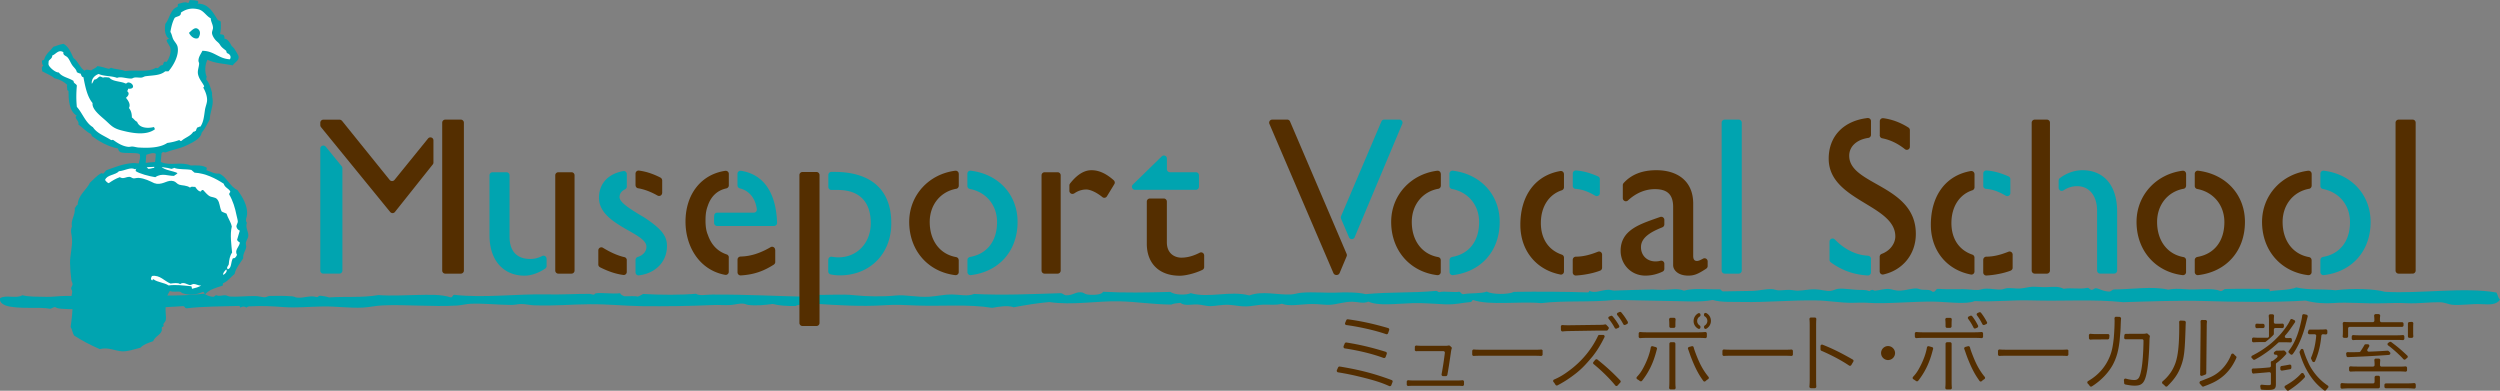
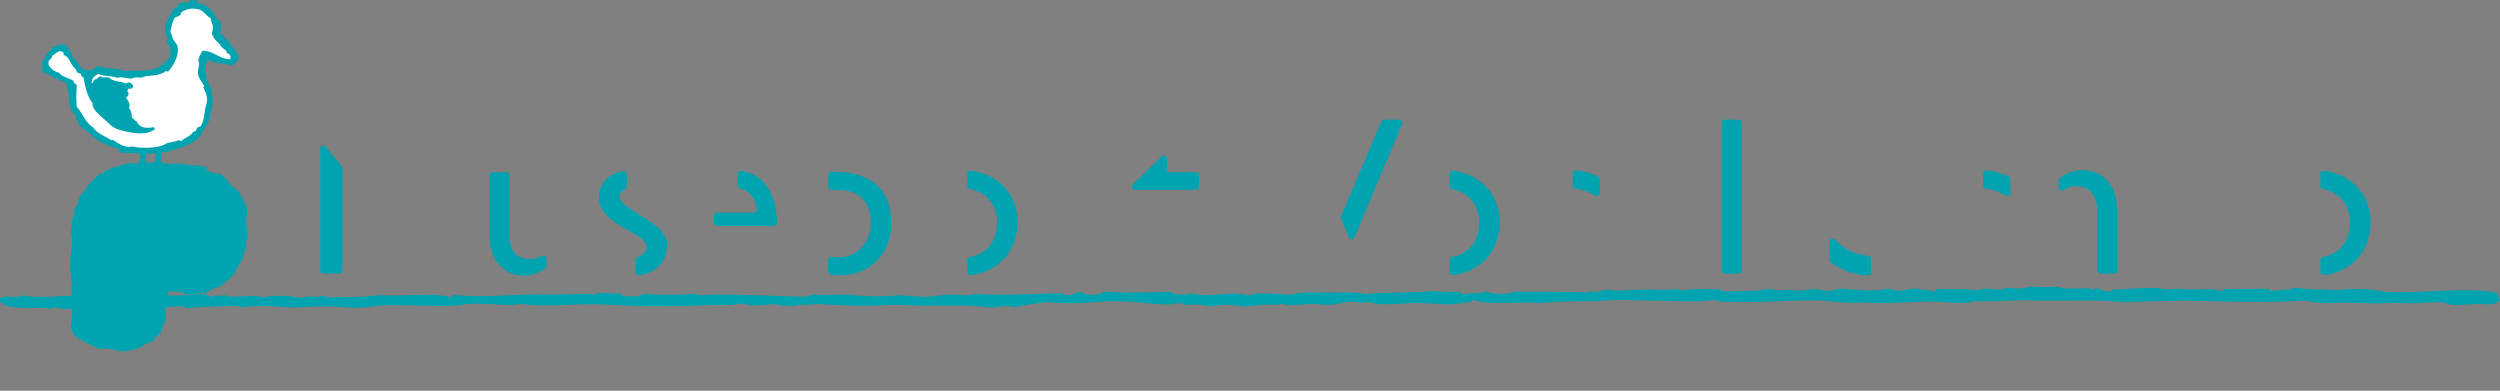
<svg xmlns="http://www.w3.org/2000/svg" viewBox="0 0 491.17 76.77">
  <rect x="0" y="0" width="491.17" height="76.77" fill="#808080" stroke="none" />
  <style>.st0{fill:#00a4b0}.st1{fill:#fff}.st2{fill:#542e00}</style>
  <g id="レイヤー_1">
    <path class="st0" d="M40.6 32.93c.08.25-.06.31-.04.51.76.23 1.65.8 2.49.65 1.55.69 2.08 2.56 3.62 3.26.92 1.26 1.98 2.98 1.88 4.74-.04.64-.45 1.15-.04 1.69-.35.93.3 1.69.28 2.51-.01.47-.38.87-.48 1.38-.06.27.09.56.06.84-.09.79-.67 1.24-.59 2.24-.6.97-1.45 1.93-1.7 3.08-.74.56-1.22 1.36-2.14 1.77-.25.02-.08.4-.21.52-1.45.47-2.59.75-3.41 1.69-.24-.06-.16-.49-.46-.47-1.57.68-2.73.71-4.11.23-.09-.04-.16-.21-.27-.23-.69-.15-1.45.1-2.12-.17-.46.62-.65 1.48-1.01 2.18.1.17.17.41.3.57-.34 1.02.11 2.14-.1 3.04-.06.24-.32.43-.45.71-.05.11.08.3.03.42-.05.11-.3.12-.32.19-.07.2.02.5-.03.68-.28.89-1.31 1.1-1.69 2.07-.95.33-1.92.65-2.51 1.29-1.34.33-2.49.77-3.65.7-1.36-.09-2.68-.87-4.33-.43-1.77-.77-3.45-1.64-5.01-2.65-.4-.57-.35-1.13-.72-1.71.15-1.11.46-3.15.34-4.41-.03-.33-.22-.61-.24-.91-.04-.62.24-1.21.21-1.7-.02-.21-.23-.38-.21-.57.03-.28.28-.53.28-.78.01-.29-.19-.55-.23-.82-.15-1.05-.24-2.34-.26-3.35-.02-1.56.47-3.16.39-4.75-.04-.83-.4-1.6-.02-2.44-.26-1.33.7-2.2.56-3.67.29-.09.18-.53.55-.55.14-2.05 1.7-2.88 2.44-4.4.74-.63 1.3-1.39 2.22-1.85.2-.05.19.13.43.05.17-.22.35-.43.54-.63 1.67-.59 3.22-1.27 5.28-1.42.4-.03.79.09 1.19.08 1.52-.07 3.02-.42 4.36-.25 1.76.79 3.87-.18 5.78.65 1.07-.02 2.25-.1 3.12.42z" />
-     <path class="st1" d="M46.46 42.25c.07.38.25.94.26 1.24.01.41-.36.75-.25 1.11.1.36.33.6.64.71-.18.6-.36 1.19-.53 1.81.11.27.34.39.55.55-.13.86-1.1 1.45-.57 2.4-.11.32-.43.79-.79.65-.46.73-.21 1.96-1.01 2.18-.36-.29.05-.64.18-.94.08-.9.22-1.75.66-2.33-.13-1.48-.45-3.55-.06-5.13-.22-.99-.76-1.62-1.04-2.53-.31-.16-.68-.24-.96-.43-.45-.91-.31-1.71-.86-2.38-.42-.51-1.13-.32-1.66-.72-.55-.43-.62-.61-1.1-1.1-.41-.1-.3.26-.57.3-.48-.15-.73-.55-1-.93-.4.05-.79-.17-1 .16-.68-.5-1.59-.4-2.15-.59-.45-.16-.63-.55-1.06-.68-1.2-.36-1.88.63-3.33.51-.07-.01-.44-.1-.52-.13-.84-.4-1.87-.94-3.03-1.03-.41-.04-.74.14-1.09.08-.24-.04-.45-.27-.7-.28-.72-.04-1.2.51-1.93.06-.84.29-1.52.72-2.18 1.18-.32-.12-.53-.36-.72-.62.35-1.06 2.06-.95 2.73-1.73 1.06-.07 2.27-.86 3.09-.41 2.34-.54 5.3-.63 7.24-.05.14-.09.42-.07.49-.21.89.38 2.2.2 3.4.41.22.17.4.38.63.54 2.14.12 4.12 1.12 5.73 2.17.21.76.94.91 1.29 1.5.02.28-.25.3-.21.61.73 1.23 1.16 2.68 1.43 4.05zm-2.04 10.69c.38.24-.2.96-.59 1.06-.01-.53.37-.73.59-1.06zm-6.36 2.85c.52.02.9.34 1.46.31-.48.31-1.14.49-1.8.64-.08-.32-.02-.3-.12-.5-1.75-.16-2.95-.35-4.48-.16-.84-.57-2.15-.59-2.96-1.21-.28-.08-.04.27-.32.19-.34-.22-.11-.6.02-.84 1.56-.25 2.44 1.02 3.65 1.49.54-.07 1.55-.21 1.86.11.7-.54 1.45.13 1.95.19.22.02.5-.23.74-.22z" id="XMLID_7_" />
    <path class="st0" d="M490.48 57.48c.36.71.24.88.69 1.41-.76 1-1.88.96-3.69.87-1.81-.11-4.17.29-5.75.11-.8-.09-1.36-.49-2.48-.49-1.96-.03-4.13.3-6.43.19-1.4-.07-3.1-.04-4.65.01-3.43.12-6.98-.27-9.71-.04-1.62.12-3.6.03-5.48-.49-5.86.38-13.81.28-20.26.08-4.5-.14-11.02.1-15.6.24-5.76-.63-11.77-.16-18.07-.35-3.66-.12-7.42.34-11.09.13-1.62.72-5.46.15-7.94.11-4.3-.07-9.28.5-13.15.23-.99-.07-1.77-.01-2.86 0-2.37.04-4.8-.44-7.26-.47-4.72-.08-9.75.41-14.37.31-1.86-.06-4.08.13-5.89-.4-2.53.51-5.52.22-8.49.2-3.75-.04-7.46-.17-10.68-.22-4.78.54-10.14.08-14.51.65-4.29-.42-10.09.52-13.42-.63-.24.11-.17.41-.55.42-1.69.13-2.67.51-4.94.44-1.77-.06-4.03-.3-6.42-.23-3.39.11-6.65.59-8.63-.3-1.09.45-1.94.04-3.15.02-1.56-.02-2.92.5-4.38.6-.96.06-2.27-.17-3.56-.15-2.27.02-4.48.54-5.9-.06-1.24.35-2.42.14-3.68.18-1.12.04-2.2.32-3.28.35-1.2.04-2.31-.26-3.56-.32-1.18-.06-2.46.25-3.56.27-.8 0-1.62-.29-2.47-.33-1.29-.07-2.45.37-3.42-.32-.64.08-1.35.12-1.78.34-3.89-.05-6.7-.56-10.13-.64-4.38-.12-9.31.83-13.83.14-2.27.2-4.74.6-6.98 1.03-1.21-.44-2.93-.11-4.24.11-4.66-.76-9.87-.28-14.65-.45-2.4-.1-4.31-.22-6.57-.06-4.42.3-9.35-.02-13.55-.29-.88.4-3.16-.07-3.83.44-1.78.03-3.32-.09-4.52-.4-1.63.22-3.25.38-4.79.19-.3-.04-.64-.22-.96-.25-.87-.09-1.66.2-2.46.26-1.16.08-2.37-.05-3.56.01-4.6.21-9.28.27-13.96.22-3.33-.05-6.74-.41-10.13-.38-3.6.01-6.89.37-11.09.21-.84-.05-1.68-.25-2.47-.25-.63 0-1.25.19-1.92.18-2.75-.02-5.39-.34-8.08-.23-.88.05-1.7.29-2.6.35-5.04.28-9.97-.24-14.65-.03-1.3.05-2.54.36-3.83.43-2.71.13-5.39-.28-7.94-.22-2.82.05-5.1.31-7.8.11-1.86-.14-4.06-.27-6.3-.14-.42-.01-.7.07-.82.25-.48-.27-.78-.27-1.23.01.02-.16-.17-.18-.14-.34-3.11.09-7.43.1-10.26.46-.6.06-.43-.36-.82-.42-2.32.1-4.07.44-6.71-.06-1.09.38-1.93.18-3.15.27-.74.01-.46-.63-1.37-.5-.63-.1.01.56-.41.59-.83.02-1.63.2-2.46.18-.4-.02-.41-.19-.82-.25-.81-.12-2.02.18-2.87.18-1.08-.02-2.15-.17-3.29-.07-.21.01-.27.25-.41.25-.31.02-1.67 0-2.46-.07-.43-.05-.87-.09-1.23-.34-.42.05-.59.26-.96.34-2.17-.43-6.3.16-8.76-.64-.77-.33-1.21-.74-1.1-1.42 1.11-.77 3.18.15 4.38-.6 1.36.33 2.65.28 4.79.32 1.33.02 2.45-.18 3.7-.18 3.43-.03 6.93.25 10.54-.12.31.03.43.17.69.24 5.41-.44 10.37.12 16.01-.56.43.24.81.5 1.51.58.68.13.43-.3.96-.26.48.24 1.11-.04 1.64-.01.35.01.61.21.96.25 1.27.11 3.34-.13 4.93-.1.7 0 1.47.25 1.92.24.33-.02.62-.25.96-.26 1.36-.04 3.06-.03 4.38.07.32.01.65.21.96.25 1.32.17 2.61-.51 3.83-.1.48.03.33-.3.82-.26.59.07 1.19.16 1.64.33 3.34-.22 6.4.1 9.72-.46 2.64.2 5.27.01 7.53-.02 2.38-.04 4.81-.16 6.71.48.41-.06.26-.46.68-.51 5.76.67 12.38-.22 18.21-.08 2.69.07 5.62-.12 8.35-.11.18 0 .62.17.82.16.21-.01.19-.22.41-.26.99-.19 3.26.16 4.79-.02.1.29.47.45.82.59.84.04 1.98-.11 2.6.07.47-.11.72-.35 1.09-.52 3.26.21 7.68.22 10.4-.04.58.46 2.02.17 3.15.16 6.73-.03 12.64.3 18.48.43.54-.07.65-.39 1.23-.42 2.7.18 5.63-.18 8.35.13 1.99.23 5.64.31 7.94.05 1.9-.22 4.3.4 6.71.23 1.71-.13 3.06-.46 4.38-.44 1.63.01 3.04.44 4.38-.1 5.57.29 11.34.03 16.97-.15.55.02.58.35 1.1.41 1.31.05 1.71-.62 2.87-.59.57 0 .65.29 1.23.42.89.17 3.01.13 3.15-.52 4.13.23 8.5.16 13.28.03.76.62 3.16.67 3.97.24 3.53 1.05 7.75-.55 11.5.45 2.68-.96 5.43-.06 8.2-.19.7-.04 1.36-.29 2.05-.34 2.18-.2 4.92.08 7.13-.03 1.23-.07 3.98-.09 5.48.31 4.88-.47 9.05-.19 13.82-.64.39-.01.32.26.69.25.72-.27 3.27.12 3.83-.09.42.06.37.45.82.49 1.62-.29 3.54-.07 4.65-.52 1.02.6 4.23.62 5.34.06 4.62-.07 10.53-.03 14.37.11.35.01.44-.12.41-.34 1.1.63 2.37-.16 3.83-.18.3-.01.79.17 1.1.16 2.33-.11 4.24-.12 7.12-.2.75-.03 1.64.08 2.46.07 1.78-.05 2.74-.37 4.11.15 1.86-.58 5.03-.19 6.84-.27.56-.04.42.36.82.41 2-.04 3.89-.05 5.89-.1 1.23-.04 2.49-.39 3.69-.35.44.01.78.2 1.23.24.51.05 1.44-.1 2.19-.09.6 0 1.15.16 1.64.16 1.13-.01 2.33-.31 3.42-.27 1.2.04 2.2.38 3.01.32.59-.05 1.07-.38 1.64-.43 1.25-.11 2.96.27 4.52.23.33-.01.62.04.96.07.18.01.43.17.55.17.18 0 .19-.23.55-.25.19-.03.45.17.55.17.95-.1 1.97-.41 2.74-.35.6.03 1.17.38 2.33.33.98-.05 2.14-.46 3.15-.43.29.01.69.23 1.08.25.95.06 1.44-.1 2.07.42.65 0 .48-.49.96-.59 2.02.13 3.49.04 5.07.06.96 0 1.97.2 2.88.16.49-.04.96-.25 1.5-.26 1.03-.04 2.03.25 3.15.16.34-.04.71-.23 1.09-.26.79-.05 1.63.11 2.46.08.84-.05 1.65-.31 2.46-.35.72-.03 1.88.11 2.87.07 1.46-.05 2.2-.2 3.29.33 1.55-.26 3.13.16 4.65-.19.45.03.43.34.82.41.4-.04.46-.27.82-.34.97.14 1.3.62 2.74.67.35-.09.45-.34.82-.42 3.62-.01 7.46-.69 10.68.04.99-.2 2.08-.2 3.15-.1 2.68.26 5.5-.38 7.12.39.59-.01.5-.42 1.09-.42 2.98-.1 5.92.02 8.49-.03-.05.15.38.41-.01.5 1.14-.28 3.98-.2 5.35-.78 2.43.59 5.19.25 7.67.56 3.35-.43 7.61-.29 9.72.3 6.76.42 15.77-.98 21.92.15z" id="XMLID_6_" />
    <path class="st0" d="M46.01 9.53c-.17-.24-.45-.39-.58-.64-.34-.69-.76-1.27-1.35-1.29.07-.14-.02-.56-.13-.71-.16-.14-.51-.09-.71-.19.18-.88.18-1.48.13-2.45-.13-.18-.42-.19-.58-.32-.92-1.46-1.8-3.25-3.99-3.22.23-.16.17-.25.06-.52-.48-.15-.89-.14-1.55-.19-.17.15-.1.55-.39.58-.57-.32-1.39.08-1.93.19-.13.1.01.47-.13.58-1.43.47-1.51 2.3-2.38 3.35-.2 1.27-.06 2.41.77 2.96-.28-.02-.42.09-.52.26.08.54.69 1.02.77 1.67.12.92-.29 1.89-.71 2.51-.16.12-.31-.08-.52.06-.19.13-.15.49-.32.64-.55-.04-.61.42-.97.58-.2.04-.24-.07-.39-.06-1.37.96-3.98.34-5.99.64-.82-.35-1.85-.31-2.77-.64-.23 0-.24.24-.52.19-.71-.19-1.37-.44-2.19-.52-.27.42-.85.53-1.22.84-.56-.08-.91-.3-1.29.06-.95-.62-1.27-1.87-2.19-2.51-.48-1.09-.93-2.21-1.93-2.77-.85.13-1.29.39-2 .58-.61.81-1.6 1.49-1.8 2.51-.17.15-.3.15-.45.19.01.36.02.76.26 1.03-.38.23-.28.61-.19 1.1.79.45 1.73.76 2.38 1.35 1.04.23 1.86.67 2.51 1.29-.16.48.08.55 0 .97.01.18.27.11.26.32.01 1.62.11 3.89 1.61 4.77-.67.51.62 1.01.32 1.74.87.59 1.49 1.43 2.51 1.87-.02.19.15.19.13.39 1.43 1.06 3.22 2.1 5.15 2.45.03.33.33.71.58.77 1.03.25 2.94-.03 3.67.32.28.73-.18 1.43-.19 2.25-.22.33-.61.51-.58 1.1.69.5 2.69 1.03 3.85 1.2 1.35-.92 2.59-.19 3.69-.26.12-.16.61-.33.66-.55-.79-.43-2.66-.58-3.18-1.28-.23-.82.04-1.94.06-2.64.13-.02.13-.18.26-.19.24-.05.31.08.52.06 1.36-.55 2.76-.72 4.06-1.35 1.12-.55 2.9-1.33 3.03-2.51.67-.75 1.08-1.75 1.61-2.64-.02-1.1.58-2.33.58-3.54-.01-.63-.2-1.1-.13-1.67-.27-.86-.52-1.98-1.16-2.64.1-.1-.09-.36.13-.45-.47-.91-.38-2.53.13-3.41 1.42.73 3.4.77 4.96 1.1.4-.63 1.22-.9 1.16-1.67 0-.27-.72-1.4-.88-1.64zM30.29 32.98c-.42.03-.7.2-1.16.19-.77-.57-.43-1.84-.39-2.77.54-.12 1.28-.53 1.87-.19-.04.99-.18 1.88-.32 2.77z" />
    <path class="st1" d="M44.59 10.43c.54.18.92.64.58 1.22-2.25-.11-3.08-1.65-5.41-1.67-.25.57-.79 1.2-.77 2 .01.14.13.35.13.52-.04.79-.39 1.4-.19 2.19.23.9.76 1.42 1.16 2.19.07.24-.16.18-.13.39.43.72.82 1.82.71 2.64-.07.53-.3 1.07-.39 1.61-.19 1.21-.25 2.4-.9 3.35-.22-.03-.34.14-.64.19-.1.2-.19.41-.26.64-.18.05-.26.2-.52.19-.5.87-1.61 1.13-2.32 1.8-.23.03-.33-.06-.39-.19-.72.27-1.5.47-2.38.58-1.48 1.01-3.85 1.01-5.67.9-.42-.03-.83-.18-1.22-.19-.24-.01-.54.09-.77.06-1.18-.11-2.24-.83-2.96-1.35-.18-.07-.44.1-.45 0-1.23-.79-2.75-1.29-3.54-2.51-1.49-.9-2.03-2.74-3.16-3.99-.14-1.36-.13-2.69 0-4.19-.19-.43-.66-.4-.64-.9-.9-.62-2.28-.77-2.9-1.67-.68.03-1.81-.97-2-1.48-.08-.23.01-.54 0-.77.24-.37.71-.5.71-1.09.72-.23 1.21-1.26 2.19-.64-.13.6.49.69.77.97.42.42.64 1.15 1.03 1.67.33.44.75.74.84 1.29.23.09.41.23.71.26.19.24.16.69.58.71.33 1.71.71 3.8 1.8 5.09-.19 1.3 1.77 2.67 2.77 3.61.88.82 1.34 1.35 2.83 1.74 2.06.54 4.87 1.1 6.63-.19a.882.882 0 00-.19-.45c-1.37.34-2.91.13-3.29-1.03-.45-.18-.64-.61-1.03-.84 0-.82-.2-1.43-.58-1.87.41-.72-.18-1.51-.58-2 .45-.38.81-.89.19-1.35.21-.03.17-.31.26-.45 1.47.17 1-1.14.06-1.22-.31-.03-.3.26-.64.19-.86-.44-2.52-.33-3.16-1.16-.62-.04-.82-.1-1.16 0-.31 0-.39-.21-.71-.19-.38.16-.5.57-1.03.58-.21.23-.3.61-.52.84-.13-.97.57-1.66 1.35-1.93 1.04.5 2.45.33 3.61.77.75-.32 1.87.17 2.83.13.2-.01.39-.17.58-.19.46-.08.97.06 1.42 0 .27-.04.51-.23.77-.26 1.49-.2 2.89-.13 3.86-.97h.64c.98-1.14 2.11-3.14 1.8-4.77-.11-.58-.57-.98-.84-1.48-.26-.5-.28-1.03-.58-1.48.17-1.04.41-2 .84-2.77.4-.35 1.28-.23 1.22-1.03 1.02-.72 2.12-.98 3.48-.64 1 .24 1.6 1.42 2.38 1.74.02.69.43 1.19.45 1.87.01.34-.24.71-.19 1.1.05.47.48 1.14.84 1.48.31.3.5.39.77.84.29.48.78.78 1.16 1.1.05.15.09.31.16.46z" id="XMLID_4_" />
-     <path class="st0" d="M38.94 7.5c-.81.32-1.58-.51-1.81-1.05.65-.58 1.22-1.25 1.83-.71.51.45.38 1.18-.02 1.76z" />
-     <path class="st2" d="M369.3 26.58c0 .02 0 .03.01.05 0 .02 0 .04.01.06.04.24.22.43.46.48h.02c1.38.27 2.89.89 4.45 2.13.01.01.02.01.02.02.01.01.02.01.03.02.01 0 .01.01.02.01.09.05.19.09.31.09.33 0 .6-.27.6-.6v-3.29a.613.613 0 00-.28-.49c-1.58-1-3.26-1.62-4.95-1.84h-.08c-.33 0-.6.27-.6.6v2.76h-.02zM160.41 64.05c.33 0 .6-.27.6-.6V34.39c0-.33-.27-.6-.6-.6h-2.75c-.33 0-.6.27-.6.6v29.06c0 .33.27.6.6.6m50.13-30.21h-2.56c-.33 0-.6.27-.6.6v18.72c0 .33.27.6.6.6h2.56c.33 0 .6-.27.6-.6V34.44c0-.33-.27-.6-.6-.6zm-95.51 0h-2.59c-.33 0-.6.27-.6.6v18.72c0 .33.27.6.6.6h2.59c.33 0 .6-.27.6-.6V34.44a.59.59 0 00-.6-.6zM90.54 23.5h-3.06c-.33 0-.6.27-.6.6v29.06c0 .33.27.6.6.6h3.06c.33 0 .6-.27.6-.6V24.1c0-.33-.27-.6-.6-.6zm32.61 27.61v-.02c0-.02 0-.05-.01-.07a.606.606 0 00-.42-.49c-.01-.01-.02-.01-.04-.01-1.21-.27-2.66-.88-4.22-1.84l-.06-.03a.542.542 0 00-.25-.06.6.6 0 00-.6.59v2.79c0 .23.13.43.33.53l.01.01c.01 0 .02.01.03.02 1.66.82 3.06 1.29 4.53 1.49h.01c.03 0 .05.01.08.01.33 0 .6-.27.6-.6v-2.32zm29.14-2.02v-.02a.6.6 0 00-.84-.54c-.02.01-.04.02-.05.03-1.95 1.14-3.89 1.81-5.91 1.84-.01 0-.03 0-.04.01a.6.6 0 00-.55.55v2.55c0 .33.27.6.6.6h.06c2.6-.16 4.48-.85 6.48-2.13l.02-.02c.15-.11.25-.28.25-.48v-2.39zM402.15 23.5h-2.38a.61.61 0 00-.61.6v29.06c0 .33.27.6.61.6h2.38c.33 0 .6-.27.6-.6V24.1c.01-.33-.27-.6-.6-.6zm-38.84 7.1c0-1.86 1.53-3.19 3.77-3.51h.01c.28-.05.5-.3.5-.59v-2.71c0-.33-.27-.6-.6-.6h-.07c-4.67.54-7.64 3.53-7.64 7.99 0 8.3 13.09 9.01 13.09 15.27 0 1.25-.86 2.74-2.67 3.43h-.01c-.23.09-.39.3-.39.56v2.9c0 .33.27.6.6.6.04 0 .09-.01.13-.02h.02c3.76-.85 6.35-3.94 6.35-7.97.01-9.63-13.09-9.54-13.09-15.35zm68.58 2.94h-.02c-.02 0-.04-.01-.07-.01a.6.6 0 00-.6.59v2.42c0 .3.21.54.49.59 3.17.6 5.33 3.15 5.33 6.51 0 3.77-2.01 6.27-5.31 6.84 0 0-.01 0-.02.01a.6.6 0 00-.49.59v2.38c0 .33.27.6.6.6.03 0 .05 0 .07-.01h.02c5.5-.66 9.17-4.71 9.17-10.46 0-5.37-3.77-9.38-9.17-10.05zM474 23.5h-2.74a.61.61 0 00-.61.6v29.06c0 .33.27.6.61.6H474c.33 0 .6-.27.6-.6V24.1a.59.59 0 00-.6-.6zM125.37 36.99c.01 0 .01 0 0 0 1.11.18 2.42.64 3.81 1.43.01.01.02.01.03.01a.6.6 0 00.88-.49c0-.02.01-.04.01-.06v-2.46c0-.01 0-.02-.01-.03a.61.61 0 00-.32-.49l-.01-.01c-1.47-.75-2.86-1.2-4.2-1.37h-.04c-.02 0-.04-.01-.06-.01-.3 0-.54.22-.59.5-.01.03-.01.07-.01.11v2.27c0 .02.01.03.01.04.02.29.23.52.5.56zm17.82 13.57c0-.26-.17-.48-.4-.57h-.01c-1.81-.6-3.06-1.91-3.73-3.91-.01-.01-.01-.02-.02-.03-.21-.53-.44-1.36-.42-2.88.01-1.32.18-2.02.45-2.74v-.01c.63-1.85 1.87-3.03 3.66-3.41.02 0 .03-.01.05-.02.24-.08.42-.3.42-.57v-2.26c0-.33-.27-.6-.6-.6h-.09c-4.68.68-7.82 4.53-7.82 10 0 4.92 2.77 9.52 7.79 10.44h.06c.02 0 .04.01.05.01.33 0 .6-.27.6-.6V50.6c.01-.02.01-.03.01-.04zm45.17-16.42c0-.33-.27-.6-.6-.6h-.07c-5.22.66-9.06 4.82-9.06 10.06 0 5.62 3.71 9.81 9.06 10.46h.07c.33 0 .6-.27.6-.6v-2.35c0-.01 0-.02-.01-.03a.589.589 0 00-.47-.56c-.01 0-.01-.01-.02-.01-3.14-.54-5.2-3.16-5.2-6.91 0-3.38 2.13-5.96 5.21-6.51h.02c.26-.06.45-.27.47-.54 0-.02.01-.04.01-.06v-2.34c-.01 0-.01 0-.01-.01zm30.44 1.26c-1.5-1.32-2.9-1.96-4.37-1.96-1.37 0-2.76.79-4.19 2.6-.01.01-.01.02-.01.02-.07.09-.12.2-.13.32v1.12a.602.602 0 00.9.52h.01c.01-.01.03-.02.04-.02.01 0 .01-.01.02-.01.69-.48 1.49-.76 2.35-.76.8 0 2.06.59 3.16 1.49.01.01.02.01.02.02.1.08.22.12.36.12.22 0 .4-.11.51-.28 0-.01.01-.01.01-.02.52-.84 1.37-2.24 1.44-2.36 0-.01 0-.01.01-.02a.62.62 0 00.09-.3c0-.17-.07-.33-.19-.44-.02-.03-.02-.04-.03-.04zm45.77 14.48c-.05-.11-10.72-25.09-11.12-26.01 0-.01-.01-.01-.01-.02v-.01a.595.595 0 00-.49-.34h-3.01a.6.6 0 00-.54.84c.07.17 12.53 29.21 12.58 29.33.01.02.02.03.03.05a.6.6 0 00.46.3c.02 0 .03.01.04.01h.11c.02 0 .04 0 .07-.01a.6.6 0 00.46-.3c.01-.02.02-.04.03-.05.05-.12 1.36-3.24 1.4-3.32v-.02c.02-.06.04-.13.04-.2s-.01-.14-.04-.21c-.01-.02-.01-.03-.01-.04zm-28.6-.3c-.09 0-.17.02-.25.06-.01 0-.01 0-.02.01-1.26.65-2.45.97-3.61.97-1.15 0-2.84-.67-2.84-3.02v-8c0-.33-.27-.6-.6-.6h-2.74c-.33 0-.6.27-.6.6v8.31c0 3.59 2.17 6.26 6.48 6.26 1.17 0 3.04-.48 4.4-1.13l.06-.03c.19-.1.33-.3.33-.53v-2.31a.608.608 0 00-.61-.59zm193.52-15.44c0-.33-.27-.6-.6-.6h-.07c-5.22.66-9.06 4.82-9.06 10.06 0 5.62 3.71 9.81 9.06 10.46h.07c.33 0 .6-.27.6-.6v-2.38a.589.589 0 00-.47-.56c-.01 0-.01-.01-.02-.01-3.13-.54-5.2-3.16-5.2-6.91 0-3.38 2.13-5.96 5.2-6.51h.02c.26-.06.45-.27.47-.54 0-.02.01-.04.01-.06v-2.34c-.01 0-.01 0-.01-.01zm24.67 0c0-.33-.27-.6-.61-.6h-.07c-5.22.66-9.06 4.82-9.06 10.06 0 5.62 3.71 9.81 9.06 10.46h.07c.33 0 .61-.27.61-.6v-2.35c0-.01 0-.02-.01-.03a.589.589 0 00-.47-.56c-.01 0-.01-.01-.02-.01-3.13-.54-5.2-3.16-5.2-6.91 0-3.38 2.13-5.96 5.21-6.51h.02c.25-.06.45-.27.47-.54 0-.02.01-.04.01-.06v-2.34c-.01 0-.01 0-.01-.01zm-171.1 0c0-.33-.27-.6-.61-.6h-.07c-5.22.66-9.06 4.82-9.06 10.06 0 5.62 3.71 9.81 9.06 10.46h.07c.33 0 .61-.27.61-.6v-2.38a.589.589 0 00-.47-.56c-.01 0-.01-.01-.02-.01-3.13-.54-5.2-3.16-5.2-6.91 0-3.38 2.13-5.96 5.21-6.51h.02c.26-.06.45-.27.47-.54 0-.02.01-.04.01-.06v-2.34c-.02 0-.02 0-.02-.01zm23.61-.54h-.1c-4.88.83-7.87 4.76-7.87 10.57 0 5.07 3.13 8.84 7.84 9.76.04.01.09.02.13.02.28 0 .52-.19.58-.46 0-.01 0-.01.01-.02.01-.04.01-.08.01-.12v-2.77a.61.61 0 00-.39-.54c-.01 0-.01-.01-.02-.01-2.56-.86-4.13-3.05-4.13-6.21 0-3.25 1.62-5.64 4.13-6.44.01 0 .01-.01.02-.01.2-.08.34-.25.38-.47 0-.02.01-.05.01-.08v-2.63c0-.01 0-.03-.01-.04a.584.584 0 00-.59-.55zm20.32 9.6s0-.01 0 0v-.03a.612.612 0 00-.6-.58c-.07 0-.13.01-.19.03h-.01l-1 .35c-3.2 1.15-6.79 2.35-6.79 6.3 0 2.57 1.95 4.88 4.88 4.88 1.13 0 2.26-.26 3.37-.79.01 0 .01-.01.02-.01.19-.1.32-.3.32-.53v-1.03a.612.612 0 00-.6-.58c-.05 0-.09.01-.14.02h-.02c-.32.09-.65.13-.99.13-1.64 0-2.84-1.15-2.84-2.8 0-1.84 1.8-2.95 4.2-3.9.01 0 .01 0 .01-.01.22-.09.38-.31.38-.56v-.89z" />
-     <path class="st2" d="M334.89 50.74c-.1 0-.18.02-.26.06-.01 0-.02.01-.03.01-.51.3-.93.46-1.19.46-.49 0-.75-.27-.75-1.02V40.01c0-4.53-3.2-6.57-7.23-6.57-2.78 0-4.9.83-6.44 2.52-.01.01-.01.02-.01.02a.59.59 0 00-.15.39v2.57a.602.602 0 00.95.49c.02-.01.05-.03.07-.06 1.66-1.52 3.48-2.21 5.28-2.21 2.4 0 3.59 1.02 3.59 3.51v11.44c0 .9.9 2.04 2.98 2.04 1.18 0 1.92-.32 3.54-1.38v-.01c.15-.1.25-.28.26-.47v-.97a.614.614 0 00-.61-.58zm-20.73-1.33c-.06 0-.11.01-.16.03-.01 0-.03.01-.05.02h-.02c-1.58.63-2.93.96-4.33.97h-.02c-.3.01-.55.25-.58.54 0 .02-.01.04-.01.06v2.5c0 .33.27.6.6.6h.04c1.71-.1 3.57-.49 4.76-.97.01 0 .02-.01.03-.01.2-.1.34-.3.34-.54V50a.35.35 0 00-.03-.16.591.591 0 00-.57-.43zm73.16-15.81h-.1c-4.87.83-7.87 4.76-7.87 10.57 0 5.07 3.13 8.84 7.84 9.76.04.01.09.02.13.02.28 0 .52-.19.58-.46 0-.01 0-.01.01-.02.01-.04.01-.08.01-.12v-2.77a.616.616 0 00-.38-.54c-.01 0-.02-.01-.02-.01-2.56-.86-4.13-3.05-4.13-6.21 0-3.25 1.62-5.64 4.13-6.44.01 0 .02-.01.02-.01.2-.08.34-.25.38-.47.01-.02.01-.05.01-.08v-2.63c0-.01 0-.03-.01-.04a.607.607 0 00-.6-.55zm7.49 15.81c-.06 0-.11.01-.16.03-.01 0-.03.01-.05.02h-.02c-1.58.63-2.93.96-4.33.97h-.02c-.3.01-.55.25-.58.54 0 .02-.01.04-.01.06v2.5c0 .33.27.6.6.6h.04c1.71-.1 3.56-.49 4.77-.97.01 0 .02-.01.02-.01.2-.1.35-.3.35-.54V50a.35.35 0 00-.03-.16.612.612 0 00-.58-.43zM84.56 26.99c-.18 0-.34.08-.45.21 0 0-.01 0-.01.01l-6.59 8.13s-.16.23-.48.23c-.18 0-.35-.07-.47-.22-1.96-2.42-9.32-11.55-9.38-11.63h-.01a.657.657 0 00-.44-.21h-3.2c-.33 0-.6.27-.6.6v.49c0 .13.05.25.12.35 0 .01 0 .01.01.02.06.08 13.51 16.57 13.6 16.68l.04.04c.11.11.26.18.43.18.18 0 .34-.08.45-.21.01-.01.02-.01.02-.02.1-.13 7.38-9.27 7.44-9.35 0-.01.01-.01.01-.02.07-.09.11-.2.11-.33v-4.36c0-.33-.26-.59-.6-.59z" />
    <path class="st0" d="M235.56 36.68v-2.24c0-.33-.27-.6-.6-.6h-5.1c-.12 0-.29-.04-.42-.18a.596.596 0 01-.18-.44v-2.07c0-.33-.27-.6-.6-.6-.16 0-.3.06-.4.16l-.03.03c-.51.5-5.54 5.41-5.64 5.5l-.01.01a.58.58 0 00-.19.44c0 .33.27.6.59.6h11.99c.31-.01.59-.28.59-.61zm-44.81-3.14h-.02c-.02 0-.04-.01-.07-.01a.6.6 0 00-.6.59v2.42c0 .3.21.54.5.59 3.17.6 5.33 3.15 5.33 6.51 0 3.77-2.01 6.27-5.31 6.84-.01 0-.01 0-.02.01a.6.6 0 00-.49.59v2.38c0 .33.27.6.6.6.03 0 .05 0 .07-.01h.01c5.5-.66 9.17-4.71 9.17-10.46 0-5.37-3.76-9.38-9.17-10.05zm84.75-9.2a.602.602 0 00-.55-.84h-3c-.24 0-.44.14-.54.35 0 .01-.01.01-.01.02-.04.09-7.88 18.52-7.93 18.61v.01c-.03.07-.04.15-.04.23 0 .08.02.16.04.23v.01c.03.07 1.45 3.39 1.56 3.65.09.22.31.37.56.37.25 0 .47-.15.56-.37.1-.28 9.29-22.15 9.35-22.27zm-129.88 9.22h-.04c-.03-.01-.06-.01-.09-.01-.33 0-.6.27-.6.6v2.27c0 .03 0 .06.01.09v.01c.04.23.2.41.42.48.01.01.02.01.04.01 1.84.46 3.03 1.92 3.33 4.06.03.17-.02.33-.13.49-.12.16-.34.22-.46.22h-7.19c-.3 0-.55.22-.59.51v.11c-.02.24-.03.49-.03.78 0 .2 0 .41.01.61v.04c.02.32.28.57.6.57h11.17c.33 0 .6-.27.6-.6v-.03c-.2-6.18-2.85-9.54-7.05-10.21zm-19.06 9.15c-3.51-2.04-4.84-3.11-4.84-3.99 0-.66.4-1.2 1.08-1.52.01 0 .02-.01.02-.01.19-.1.33-.3.33-.53v-2.49a.603.603 0 00-.6-.57c-.05 0-.1.01-.14.02-2.92.54-4.73 2.43-4.73 5.24 0 5.37 9.32 6.83 9.32 9.59 0 1.03-.71 1.71-1.71 2.04h-.01c-.21.07-.37.25-.41.47-.01.03-.01.06-.01.09v2.48c.01.32.28.58.6.58.02 0 .04 0 .06-.01h.03c3.21-.41 5.49-2.62 5.49-5.78 0-2.06-1.2-3.43-4.48-5.61zm158.9-9.17h-.02c-.02 0-.04-.01-.07-.01a.6.6 0 00-.6.59v2.42c0 .3.21.54.5.59 3.17.6 5.33 3.15 5.33 6.51 0 3.77-2.01 6.27-5.31 6.84-.01 0-.01 0-.01.01a.6.6 0 00-.49.59v2.38c0 .33.27.6.6.6.02 0 .05 0 .07-.01h.01c5.5-.66 9.17-4.71 9.17-10.46-.01-5.37-3.78-9.38-9.18-10.05zm123.69-.1c-1.55 0-3.11.55-4.42 1.53-.01 0-.01.01-.02.01-.15.11-.24.28-.25.47v1.45c0 .33.27.6.61.6.1 0 .19-.02.27-.07.02-.01.04-.02.07-.03.88-.57 1.73-.82 2.69-.82 2.4 0 3.91 1.91 3.91 4.84v11.73c0 .33.27.6.6.6h2.74c.33 0 .6-.27.6-.6v-11.6c-.01-5.45-2.89-8.11-6.8-8.11zm-67.56-9.94h-2.74c-.33 0-.6.27-.6.6v29.06c0 .33.27.6.6.6h2.74c.33 0 .61-.27.61-.6V24.1a.617.617 0 00-.61-.6zm26 27.37v-.02c0-.31-.23-.56-.53-.6-.01 0-.02 0-.03-.01-2.37-.11-4.62-1.22-6.54-3.19l-.01-.01c-.01-.01-.02-.02-.03-.02l-.02-.02a.609.609 0 00-.38-.14c-.31 0-.56.23-.6.52v.01c0 .02-.01.05-.01.07v3.59c0 .19.09.36.23.47l.02.02c2.2 1.59 4.51 2.42 7.24 2.58h.05c.33 0 .6-.27.6-.6v-2.65zm88.97-17.33h-.02c-.02 0-.04-.01-.06-.01a.6.6 0 00-.6.59v2.42c0 .3.21.54.49.59 3.17.6 5.33 3.15 5.33 6.51 0 3.77-2.01 6.27-5.31 6.84-.01 0-.01 0-.02.01a.6.6 0 00-.49.59v2.38c0 .33.27.6.61.6.02 0 .05 0 .07-.01h.02c5.5-.66 9.17-4.71 9.17-10.46-.02-5.37-3.79-9.38-9.19-10.05zM106.78 50.23c-.09 0-.17.02-.25.06-.01 0-.02.01-.03.01-.73.38-1.51.58-2.31.58-2.71 0-4.08-1.6-4.08-4.39V34.44c0-.33-.27-.6-.6-.6h-2.74c-.33 0-.6.27-.6.6v11.78c0 5.06 2.84 7.94 6.88 7.94 1.31 0 2.77-.52 4.08-1.4 0 0 0-.01.01-.01.15-.1.24-.27.25-.46v-1.48c0-.01 0-.02-.01-.03a.615.615 0 00-.6-.55zM309.52 37.1h.02c1.21.1 2.38.47 3.87 1.35l.06.03c.08.03.16.05.25.05.33 0 .6-.27.6-.6V35.2c0-.04 0-.07-.01-.1 0-.01-.01-.03-.01-.04v-.01a.596.596 0 00-.31-.38c-.01 0-.01-.01-.02-.01-1.44-.62-2.71-1.04-4.32-1.17h-.05c-.32 0-.58.25-.6.57v2.47c-.01.29.22.54.52.57zm80.65 0h.02c1.21.1 2.38.47 3.87 1.35l.06.03c.08.03.16.05.25.05.33 0 .6-.27.6-.6V35.2c0-.04 0-.07-.01-.1 0-.01-.01-.03-.01-.04v-.01a.596.596 0 00-.31-.38c-.01 0-.01-.01-.02-.01-1.44-.62-2.71-1.04-4.32-1.17h-.05c-.32 0-.58.25-.6.57v2.47c-.01.29.22.54.52.57zM67.16 32.7a.138.138 0 01-.03-.04c-.1-.13-2.94-3.6-3.11-3.82-.01 0-.02 0-.02-.01a.597.597 0 00-1.07.37v23.96c0 .33.27.6.6.6h3.14c.33 0 .6-.27.6-.6V33.02a.68.68 0 00-.11-.32zm96.74 1.07h-.57c-.3.01-.55.24-.58.54 0 .02-.01.03-.01.05v2.36c0 .33.26.59.58.6h1.28c4.31 0 6.48 2.4 6.48 6.53 0 3.86-2.67 6.71-6.35 6.71-.42 0-.83-.04-1.26-.11-.05-.01-.09-.02-.14-.02-.31 0-.56.24-.6.54 0 .01-.01.03-.01.04v2.33c0 .03 0 .06.01.08.04.23.2.42.42.48.01.01.02.01.04.01.61.13 1.19.19 1.8.19 5.91 0 10.12-4.22 10.12-10.21.02-6.57-3.93-10.12-11.21-10.12z" />
-     <path class="st2" d="M383.43 74.73v-7.19c0-.16-.11-.28-.26-.3-.01 0-.03-.01-.04-.01h-.58c-.01 0-.02 0-.04.01-.15.02-.27.14-.27.29v7.22c0 .65-.01 1.07-.05 1.42v.03c0 .15.11.28.26.3.01 0 .02.01.04.01h.7c.16-.01.28-.13.29-.29v-.03c-.04-.36-.05-.77-.05-1.46zm-48.2-13.22s-.01 0-.02-.01c-.01 0-.01 0-.02-.01h-.01c-.03-.01-.06-.01-.1-.01-.17 0-.3.13-.3.3v.11c0 .11.06.2.14.26l.01.01c.3.17.51.5.51.89 0 .38-.2.71-.5.89-.08.05-.14.14-.15.24v.15c.01.16.14.29.3.29.05 0 .09-.01.13-.03.01 0 .01 0 .01-.01.54-.29.91-.86.91-1.53.01-.67-.36-1.25-.91-1.54zm-7.31 1.29c.04.33.05.7.05 1.32 0 .17.13.3.3.3h.6c.16-.01.29-.14.29-.3v-.01c0-.68.01-1.03.04-1.34v-.03c0-.16-.13-.3-.29-.3h-.69c-.16 0-.29.14-.29.3v.03c-.01.02-.01.03-.01.03zm5.71 1.77c.01 0 .01.01.02.01s.01 0 .02.01c.01 0 .01 0 .02.01.03.01.06.02.09.02.17 0 .3-.13.3-.3v-.13c0-.1-.06-.19-.14-.24-.3-.18-.5-.51-.5-.88 0-.38.2-.71.5-.88h.01a.29.29 0 00.14-.26v-.12a.299.299 0 00-.43-.26h-.01c-.54.29-.91.86-.91 1.52-.02.63.35 1.21.89 1.5zm37.31 3.42c-.75 0-1.37.62-1.37 1.37 0 .76.62 1.38 1.37 1.38.76 0 1.38-.62 1.38-1.38-.01-.75-.63-1.37-1.38-1.37zm-14.09 7.93c-.03-.35-.04-.73-.04-1.44V64.12c0-.71.01-1.09.04-1.41v-.03a.31.31 0 00-.25-.3h-.8a.3.3 0 00-.3.3v.03c.04.33.05.72.05 1.38V74.5c0 .68-.02 1.08-.06 1.43v.03c0 .16.12.29.28.3.01 0 .01.01.02.01h.75a.3.3 0 00.3-.3v-.02c.01-.02.01-.02.01-.03zm-21.18-1.87c-.99-1.21-1.65-2.4-2.37-4.22-.28-.73-.45-1.19-.55-1.6v-.01a.303.303 0 00-.29-.21c-.03 0-.05 0-.07.01h-.01c-.13.04-.4.11-.53.14-.01 0-.01.01-.01.01a.3.3 0 00-.22.29c0 .03 0 .06.02.08 0 .01 0 .02.01.03.08.2.16.44.28.78.27.82.77 2.04 1.17 2.88.49 1.01.88 1.68 1.54 2.6 0 .01.01.01.01.02.06.07.14.11.23.11.08 0 .14-.03.2-.08 0 0 .01 0 .01-.01a3 3 0 01.5-.38c.01-.01.02-.01.03-.02.07-.06.11-.14.11-.24a.33.33 0 00-.06-.19v.01zm-29.01-9.88c0 .11.01.55.01.65 0 .01 0 .03.01.04.02.15.15.26.3.26h.04c.39-.05.81-.07 1.39-.08l5.6-.09h1.68c.09-.01.17-.07.22-.15l.01-.01c.03-.06.06-.11.1-.16a.28.28 0 00.06-.18c0-.06-.02-.12-.06-.17 0-.01-.01-.02-.03-.04-.09-.09-.32-.34-.39-.41l-.03-.03a.316.316 0 00-.19-.07c-.03 0-.05 0-.07.01h-.01c-.22.06-.44.08-.9.08l-5.98.08h-.44c-.41 0-.68-.01-.97-.04h-.03c-.19-.01-.32.13-.32.31 0-.01 0-.01 0 0 0-.01 0-.01 0 0zm8.57 2.06v-.01c.02-.04.03-.08.03-.12 0-.16-.13-.3-.29-.3h-.75a.28.28 0 00-.25.16v.01c-1.25 2.66-3.2 5.02-5.66 6.83-1.14.85-1.92 1.31-2.99 1.77-.01 0-.02.01-.02.01-.09.05-.16.15-.16.27 0 .07.02.13.07.18 0 .01.01.02.01.02.15.17.25.32.37.53l.01.01c.05.09.15.15.26.15.05 0 .1-.01.13-.03h.01c1.1-.58 1.94-1.1 3.01-1.89 1.21-.89 2.03-1.64 3.2-3 .13-.15.28-.33.41-.48.13-.15.24-.29.34-.41.83-1.06 1.52-2.17 2.27-3.7zm.81-3.61c.47.58.84 1.13 1.2 1.8l.01.01a.298.298 0 00.39.12h.01c.08-.04.22-.11.31-.15h.02c.1-.05.17-.15.17-.27 0-.05-.02-.1-.04-.14v-.01c-.45-.77-.76-1.21-1.29-1.84l-.01-.01a.326.326 0 00-.23-.1c-.02 0-.05 0-.07.01-.01 0-.03.01-.04.02-.1.04-.18.08-.3.12-.01.01-.02.01-.03.02-.1.05-.16.15-.16.27 0 .03.02.09.06.15 0-.01 0-.01 0 0zm13.12 12.11v-7.19c0-.16-.12-.28-.26-.3-.01 0-.03-.01-.04-.01h-.58c-.01 0-.02 0-.03.01-.15.01-.27.14-.27.29v7.22c0 .65-.01 1.07-.05 1.42v.03c0 .15.12.28.26.3.01 0 .02.01.04.01h.69c.16-.01.28-.13.29-.29v-.04c-.04-.35-.05-.76-.05-1.45zm-9.35-11.5c0-.01 0-.01-.01-.02-.44-.76-.75-1.2-1.27-1.83 0 0 0-.01-.01-.01a.308.308 0 00-.23-.1c-.02 0-.05 0-.08.01-.01 0-.03.01-.04.02-.11.05-.25.11-.3.13-.11.05-.19.15-.19.28 0 .07.02.13.06.18v.01c.47.57.83 1.12 1.19 1.79v.01a.298.298 0 00.39.12h.01c.08-.04.21-.1.31-.15h.01l.01-.01h.01c.09-.05.15-.15.15-.26.03-.07.02-.12-.01-.17.01.01.01.01 0 0zm-34.95 4.72c-.01-.01-.01-.01 0 0zM461 69.92c0 .01.01.03.01.04.04.12.15.21.29.21h.03c.1-.01.19-.02.34-.02 2.49-.09 5.18-.24 7.68-.42.03 0 .05-.01.06-.02.12-.04.22-.15.22-.29a.28.28 0 00-.06-.18c-.01-.01-.01-.03-.03-.04-.01-.01-.03-.02-.04-.04-.07-.06-.14-.12-.2-.18h-.01a.28.28 0 00-.2-.08h-.02c-1.37.09-2.45.15-3.67.19-.1 0-.22-.06-.28-.16-.05-.11-.03-.2.02-.31.11-.18.22-.36.32-.53.01-.01.01-.01.01-.02s.01-.02.01-.03c.01-.03.02-.06.02-.1a.3.3 0 00-.3-.3h-.44c-.1.01-.18.06-.23.14v.01c-.23.42-.48.81-.77 1.24-.01.02-.04.07-.11.1-.07.04-.12.04-.15.04-.7.02-1.08.03-1.58.03-.28 0-.46-.01-.67-.02h-.01a.3.3 0 00-.3.3c0 .01 0 .03.01.04v.02c.01.1.03.26.05.38zm-11.04 2.62c.12-.04.21-.14.22-.27v-.37a.303.303 0 00-.3-.27c-.03 0-.05 0-.07.01-.64.12-1.07.2-1.54.26-.14.02-.25.14-.26.28v.34c0 .16.14.29.3.29h.05c.45-.07.91-.15 1.58-.27h.02zm-1.02-2.72c.09-.1.15-.16.18-.2l.02-.02c.04-.05.07-.12.07-.19 0-.09-.03-.16-.09-.22-.1-.11-.21-.22-.23-.24-.01-.01-.02-.01-.03-.02a.28.28 0 00-.2-.08h-.04c-.21.03-.46.04-1.06.04h-.27c-.06 0-.12.02-.17.06h-.01c-.03.02-.07.05-.11.08-.05.03-.06.05-.14.11l-.01.01c-.07.06-.12.14-.12.24 0 .16.12.29.28.3h.15c.03 0 .18.01.26.14.08.14.04.3-.04.37-.22.22-.46.41-.81.67-.02.02-.09.05-.13.05h-.01c-.16 0-.29.14-.29.3v.03c.01.15.02.34.02.62 0 .03.01.11-.07.21a.35.35 0 01-.19.1c-1.14.12-2.48.21-3.02.21h-.19a.3.3 0 00-.3.3v.05c.01.07.05.32.06.4.02.15.15.26.3.26.02 0 .03 0 .05-.01h.01c.15-.02.3-.04.52-.05 1.44-.12 2.42-.21 2.5-.22.04 0 .15 0 .23.08.08.07.1.17.1.23v1.89c0 .28-.08.35-.42.35-.41 0-.84-.03-1.33-.09h-.05a.3.3 0 00-.3.3c0 .02 0 .05.01.06.03.12.04.23.06.36v.01c.02.14.14.25.28.26h.02c.41.03.79.04 1.12.04 1.29 0 1.59-.2 1.59-1.12v-3.92c0-.04.01-.1.03-.14.03-.05.06-.09.09-.1.71-.52 1.16-.94 1.68-1.51zm20.85-2.62a.337.337 0 00-.17-.05c-.05 0-.09.01-.13.03-.01 0-.02.01-.03.02-.06.04-.2.13-.25.17h-.01a.299.299 0 00-.02.48c0 .01.01.01.01.01.29.21.49.36.72.56.29.23.55.46.87.75.19.17.39.36.59.55.27.25.47.45.82.84l.01.01c.05.05.13.09.22.09.07 0 .13-.03.19-.07 0 0 .01 0 .01-.01.07-.06.26-.23.33-.28.06-.05.1-.13.1-.22s-.04-.16-.1-.22c-1.26-1.19-1.91-1.73-3.16-2.66 0 .01 0 0 0 0zm4.82 8.36a.3.3 0 00-.3-.3h-.04c-.44.05-.95.07-1.75.07h-3.76c-.17 0-.3.13-.3.3v.35c0 .17.14.3.3.3h3.7c.81 0 1.34.02 1.83.07h.03c.17 0 .3-.13.3-.3v-.49h-.01zm-32-5c0 .01.01.01.02.02.05.06.14.11.23.11.05 0 .09-.01.14-.03h.01c.43-.24.73-.41 1.06-.61.38-.24.96-.62 1.46-.99.21-.15.4-.29.57-.43.54-.43 1.46-1.26 1.5-1.3.06-.06.13-.08.22-.08h1.35c.32 0 .57.01.79.03h.02a.3.3 0 00.3-.3v-.29c0-.16-.14-.29-.3-.29h-.02c-.2.02-.44.02-.77.02-.1 0-.2-.05-.26-.16a.334.334 0 01.04-.35c.58-.65.93-1.14 1.91-2.57 0-.01 0-.01.01-.01.03-.05.04-.1.04-.16 0-.11-.06-.2-.14-.26-.01 0-.01-.01-.02-.01-.1-.04-.3-.15-.4-.19h-.01a.298.298 0 00-.39.12c-.01.01-.01.02-.01.03-.29.66-.82 1.46-1.48 2.27-.39.51-1.01 1.15-1.55 1.67-.16.16-.34.31-.52.47h.01c-.15.13-.3.25-.45.37 0 0-.01 0-.01.01-1.06.84-2.15 1.55-3.45 2.21h-.01s-.01 0-.01.01c-.1.05-.17.15-.17.27 0 .08.03.14.07.19 0 .01.01.01.01.02.07.03.14.11.21.21zm-52.67 3.49c-.99-1.21-1.65-2.4-2.36-4.22-.29-.73-.45-1.19-.55-1.6l-.01-.01a.303.303 0 00-.29-.21c-.02 0-.05 0-.07.01h-.01c-.13.04-.41.11-.53.14l-.01.01c-.12.04-.21.15-.21.29 0 .03.01.06.01.08 0 .01 0 .02.01.03.08.2.16.44.28.78.27.82.77 2.04 1.17 2.88.49 1.01.88 1.68 1.54 2.6 0 .01.01.01.01.02.05.06.14.11.23.11.07 0 .14-.03.2-.08 0 0 .01 0 .01-.01a3 3 0 01.5-.38c.01-.01.02-.01.03-.02.07-.06.11-.14.11-.24a.33.33 0 00-.06-.19v.01zm77.64.01a.3.3 0 00-.24-.23c-.02 0-.04-.01-.06-.01h-.44c-.02 0-.04 0-.06.01a.33.33 0 00-.24.23c-.01.02-.01.04-.01.06v.9c0 .07-.03.15-.08.21-.06.06-.14.1-.22.1h-4.29c-.81 0-1.34-.02-1.78-.07h-.03c-.16 0-.28.12-.3.27v.55c.01.16.14.28.3.28h.03c.5-.04 1.02-.07 1.83-.07h5.29c.15 0 .28-.12.3-.27v-1.9c.01-.02 0-.04 0-.06zm-57.17-7.63c0 .01.01.01 0 0 .01.17.14.3.31.3h.03c.38-.04.66-.04 1.44-.04l1.92-.01c.01 0 .03 0 .04-.01.14-.02.24-.14.25-.27.01-.07.01-.14.02-.22.01-.08.01-.16.02-.24v-.01a.3.3 0 00-.3-.3c-.21 0-1.94.01-1.94.01-.66 0-1.05-.01-1.46-.06h-.04c-.17 0-.3.13-.3.3.01.08.01.48.01.55zm39.27 2.49c-.04.05-.07.12-.07.19 0 .09.04.17.1.23.01 0 .01.01.01.01.11.08.19.16.26.23 0 .01.01.01.01.01.05.06.13.1.22.1.08 0 .16-.04.22-.1l.03-.03c.29-.4.5-.73.71-1.1a15.993 15.993 0 00.99-2.12c.08-.21.25-.67.25-.67.06-.17.12-.34.17-.5.05-.17.11-.37.17-.56.16-.54.39-1.45.52-1.99.06-.2.09-.33.11-.41v-.01c0-.02.01-.05.01-.07 0-.15-.1-.27-.24-.3-.08-.02-.4-.09-.48-.1-.02-.01-.04-.01-.06-.01-.15 0-.28.11-.3.26v.01c-.05.45-.16.98-.36 1.78-.53 2.22-1.24 3.82-2.27 5.15 0-.01 0 0 0 0zm-67.49-6.12c.04.33.05.7.05 1.32 0 .17.14.3.3.3h.59c.16-.01.29-.14.29-.3v-.01c0-.68.01-1.03.04-1.34v-.02c0-.16-.13-.3-.29-.3h-.69c-.16 0-.29.14-.29.3v.05zm4.49-.16c.4.53.72 1.05 1.06 1.74 0 .01.01.01.01.02.05.09.15.15.26.15.03 0 .06-.01.09-.02.01 0 .03-.01.04-.01.08-.04.23-.1.34-.15.01-.01.02-.01.03-.02.08-.05.14-.15.14-.26 0-.05-.01-.1-.04-.14v-.01c-.4-.76-.67-1.21-1.14-1.81l-.01-.01a.336.336 0 00-.23-.11c-.03 0-.06.01-.08.02-.01 0-.01 0-.02.01h-.02c-.1.05-.18.08-.31.14a.31.31 0 00-.18.27c0 .07.02.13.06.19zm45.56 10.92c.01.16.14.29.3.29.03 0 .06 0 .09-.02h.03c.2-.08.41-.15.61-.23.01 0 .02-.01.02-.01.1-.05.17-.15.17-.27l.09-8.98c0-.55.01-.86.05-1.14v-.03c0-.16-.13-.29-.29-.3h-.01c-.11 0-.57-.01-.67-.01h-.02c-.16.01-.28.14-.28.3v.04c.02.2.02.45.02 1.15l-.09 9.21c-.02-.01-.02 0-.02 0zm-41.88-10.31c-.4-.74-.68-1.18-1.14-1.78 0-.01-.01-.01-.01-.02h-.01a.284.284 0 00-.23-.11c-.03 0-.05 0-.08.01-.01 0-.03 0-.04.01-.09.04-.22.09-.32.14l-.01.01c-.1.05-.17.15-.17.27 0 .06.02.12.06.17l.01.01c.4.53.72 1.06 1.06 1.74 0 .01.01.01.01.01.05.09.15.15.26.15.03 0 .06 0 .08-.01.01 0 .03 0 .04-.01.1-.05.25-.11.35-.16.11-.04.19-.15.19-.28a.442.442 0 00-.05-.15c0 .01 0 0 0 0zm-125.85.61c2.6.35 5.72 1.06 7.81 1.79h.01c.03.01.06.02.1.02.13 0 .24-.09.28-.2.03-.08.2-.56.22-.64.01-.03.01-.06.01-.09 0-.13-.09-.25-.21-.29h-.01c-2.88-.84-5.31-1.37-7.91-1.72h-.04c-.11 0-.21.06-.26.15 0 .01-.01.02-.01.03v.01c-.04.09-.2.45-.23.54-.01.04-.02.08-.02.12 0 .14.11.26.26.28zm-.35 4.58c.01 0 .02.01.04.01 2.74.41 5.43 1.06 7.64 1.88h.02a.311.311 0 00.34-.14c.01-.01.02-.03.03-.05.03-.07.13-.37.22-.6v-.03c.01-.03.02-.06.02-.1 0-.13-.08-.24-.2-.28 0 0-.01 0-.01-.01-2.77-.86-5.1-1.41-7.73-1.83h-.05c-.11 0-.21.06-.26.15-.01.01-.02.02-.02.03-.02.05-.13.31-.23.54v.02c-.01.02-.01.03-.01.04v.05c-.01.16.08.28.2.32zm9.26 6.23c-3.37-1.25-6.19-2-10.2-2.66h-.05c-.11 0-.21.06-.26.15-.01.01-.01.02-.02.03-.02.04-.14.31-.24.54-.01.02-.02.04-.02.07v.05c0 .13.09.25.21.29.01.01.02.01.04.01 1.5.24 2.8.5 4.67.96 2.56.64 3.93 1.08 5.39 1.74h.01c.04.02.08.02.12.02.13 0 .24-.08.28-.19v-.01c.05-.12.21-.55.25-.64v-.02c.01-.03.01-.06.01-.08.01-.1-.07-.21-.19-.26zm4.53-5.97c0 .17.13.3.3.3h.03c.24-.02.48-.02 1.14-.02h4.14c.17 0 .32.14.31.33a63.54 63.54 0 01-.65 4.23v.06c0 .16.13.29.29.3h.55c.02 0 .04 0 .06-.01h.01c.01 0 .01 0 .02-.01.1-.03.17-.11.2-.2 0-.01.01-.02.01-.03.21-1.14.36-2.11.66-4.17.09-.63.12-.81.19-.98v-.02c.01-.03.02-.06.02-.09 0-.07-.03-.13-.07-.18 0-.01-.01-.02-.02-.02l-.01-.01-.01-.01c-.1-.09-.22-.19-.25-.22.01 0 .01.01.01.01a.333.333 0 00-.21-.09c-.03 0-.05.01-.08.01h-.01c-.17.05-.33.06-.64.06h-4.49c-.48 0-.84-.02-1.16-.05h-.03a.3.3 0 00-.29.23v.58h-.02zm9.38 6h-.03c-.29.04-.6.05-1.17.05h-8.25c-.58 0-.88-.01-1.17-.05h-.03c-.15 0-.28.11-.3.26v.63c.03.14.15.24.3.24h.03c.31-.03.67-.04 1.19-.04h8.21c.5 0 .87.01 1.19.04h.03c.15 0 .28-.11.3-.26v-.59a.297.297 0 00-.3-.28zm15.76-5.73c0-.17-.13-.3-.3-.3h-.03c-.36.04-.74.04-1.7.04h-9.74c-.88 0-1.35-.01-1.74-.05h-.03c-.15 0-.26.1-.3.23 0 .02 0 .04-.01.05v.69c0 .17.13.3.29.3h.03c.38-.03.8-.04 1.75-.04h9.72c.89 0 1.31.01 1.72.04h.02c.15 0 .28-.11.3-.25v-.71h.02zm18.85-2.84c0 .17.14.3.3.3h.03c.44-.04.88-.05 1.59-.05h9.56c.71 0 1.16.01 1.59.05h.03c.16 0 .29-.12.3-.28v-.64a.297.297 0 00-.3-.28h-.03c-.43.04-.85.06-1.62.06h-9.51c-.76 0-1.17-.01-1.6-.06h-.03c-.17 0-.3.13-.3.29v.61h-.01zm3.4 2.07h-.01c-.13-.04-.48-.13-.63-.18h-.01c-.01 0-.02 0-.03-.01h-.04a.31.31 0 00-.3.25v.01c-.17 1.1-.7 2.57-1.41 3.9-.42.8-.75 1.27-1.31 1.87 0 .01-.01.01-.01.02a.298.298 0 00.08.45s.01 0 .01.01c.2.11.34.21.51.34h.01a.299.299 0 00.41-.05l.01-.01c1.28-1.64 2.14-3.38 2.73-5.54.1-.38.16-.58.19-.7v-.01c.01-.02.01-.04.01-.07a.33.33 0 00-.21-.28zm50.87-2.07c0 .17.14.3.3.3h.03c.44-.04.88-.05 1.59-.05h9.56c.71 0 1.16.01 1.59.05h.03c.16 0 .29-.12.3-.28v-.64a.297.297 0 00-.3-.28h-.03c-.43.04-.85.06-1.63.06h-9.5c-.76 0-1.17-.01-1.61-.06h-.04c-.16 0-.3.13-.3.29l.01.61zm3.39 2.07h-.01c-.13-.04-.48-.13-.63-.18h-.01c-.01 0-.02 0-.03-.01h-.04a.31.31 0 00-.3.25v.01c-.17 1.1-.7 2.57-1.42 3.9-.42.8-.75 1.27-1.31 1.87 0 .01-.01.01-.01.02a.298.298 0 00.08.45s.01 0 .01.01c.2.11.34.21.51.34h.01a.299.299 0 00.41-.05s.01 0 .01-.01c1.28-1.64 2.14-3.38 2.73-5.54.1-.38.16-.58.19-.7v-.01c.01-.02.01-.04.01-.07.01-.13-.08-.24-.2-.28zm-61.28 6.54c-1.54-1.61-2.82-2.78-4.47-4.09l-.01-.01a.28.28 0 00-.18-.06c-.09 0-.16.04-.22.09-.01 0-.01.01-.02.01-.05.06-.11.13-.16.2-.06.07-.13.15-.19.23 0 0 0 .01-.01.01-.04.05-.07.12-.07.19 0 .09.04.17.1.22.01.01.01.01.02.01 1.66 1.37 3.12 2.82 4.24 4.18 0 .01.01.01.01.02l.01.01s.01 0 .01.01c.06.05.13.08.2.08.09 0 .17-.04.22-.1l.01-.01c.08-.09.43-.48.53-.58.01-.01.01-.02.02-.03a.28.28 0 00.06-.18.381.381 0 00-.1-.2zm33.93-5.77a.3.3 0 00-.3-.3h-.03c-.36.04-.74.04-1.7.04h-9.74c-.88 0-1.35-.01-1.74-.05h-.04a.3.3 0 00-.29.23c0 .02-.01.04-.01.05v.69c0 .17.13.3.29.3h.04c.38-.03.8-.04 1.75-.04h9.72c.89 0 1.31.01 1.72.04h.03c.15 0 .28-.11.3-.25v-.71zm11.76 1.67s-.01 0 0 0c-2.3-1.32-4-2.16-5.93-2.92h-.02a.292.292 0 00-.09-.02c-.17 0-.3.13-.3.3v.65c0 .12.07.23.18.27h.01c2.04.88 4 1.93 5.43 2.9 0 0 .01 0 .02.01.04.03.1.04.15.04.11 0 .21-.06.26-.15l.4-.68c.03-.05.05-.1.05-.16a.36.36 0 00-.16-.24zm42.38-1.67a.3.3 0 00-.3-.3h-.03c-.36.04-.74.04-1.7.04h-9.74c-.88 0-1.35-.01-1.74-.05h-.04a.3.3 0 00-.29.23c0 .02 0 .04-.01.05v.69c0 .17.13.3.29.3h.03c.38-.03.8-.04 1.75-.04h9.72c.89 0 1.32.01 1.72.04h.02c.15 0 .28-.11.3-.25v-.71h.02zm10.05-6.72h-.03c-.13 0-.53-.01-.67-.02a.31.31 0 00-.31.3v.03c.01.15.02.31.02.53 0 .74-.04 1.66-.1 2.52-.01.19-.03.39-.04.57-.02.24-.03.39-.06.58-.21 1.82-.47 2.75-1.03 3.91-.86 1.76-2.18 3.16-3.98 4.2-.01 0-.01.01-.01.01a.29.29 0 00-.14.26c0 .09.04.17.09.22.15.14.26.27.39.47 0 .01.01.01.01.01.05.07.14.12.24.12.05 0 .11-.02.15-.04 0 0 .01 0 .02-.01 1.77-1.12 3.23-2.63 4.13-4.28.72-1.38 1.11-2.75 1.33-4.83l.1-1.18c.05-.47.05-.67.08-1.19.04-1.19.06-1.58.09-1.83v-.04a.376.376 0 00-.28-.31zm5.85 3.63c-.07-.06-.29-.25-.34-.3l-.02-.02a.28.28 0 00-.18-.06c-.03 0-.05 0-.07.01h-.01c-.21.06-.33.07-.95.07l-3.05.01h-.01a.31.31 0 00-.29.26v.01c-.01.1-.03.37-.04.46v.04c0 .17.13.3.3.3l3.2-.01c.07 0 .14.02.21.08.07.06.09.16.09.22-.03 2.35-.18 4.38-.42 5.65-.32 1.66-.59 2.06-1.41 2.06-.44 0-.98-.09-1.64-.27-.03-.01-.05-.01-.08-.01-.17 0-.3.14-.3.31v.06c.03.16.04.31.04.49 0 .13.09.25.21.29.01 0 .02.01.03.01.77.16 1.35.23 1.84.23 1.51 0 2.01-.6 2.43-2.9.22-1.16.42-3.69.47-5.87.01-.45.03-.65.07-.83v-.01c0-.02.01-.05.01-.07.01-.07-.03-.15-.09-.21zm6.9-2.85c-.01 0-.02-.01-.03-.01-.12-.01-.64-.04-.7-.04h-.03a.3.3 0 00-.3.3v.02c.02.22.02.44.02.84 0 3.54-.23 5.73-.75 7.19-.51 1.44-1.32 2.58-2.52 3.6v.01c-.07.05-.1.14-.1.23 0 .12.07.22.17.27-.01 0-.03-.01-.04-.02.19.14.32.26.47.43 0 0 .01 0 .01.01.06.06.13.1.22.1.08 0 .15-.03.2-.08 0 0 .01 0 .01-.01 1.37-1.35 2.12-2.43 2.66-3.91.64-1.69.77-2.93.91-7.48.02-.7.03-.92.05-1.13v-.03a.319.319 0 00-.25-.29zm13.92 1.15c0 .17.14.3.3.3h.02c.25-.02.56-.03 1.03-.03h.18c.16-.01.28-.14.28-.3v-.23c0-.01 0-.02-.01-.03a.303.303 0 00-.3-.27h-.13c-.46 0-.78-.01-1.04-.03h-.04c-.17 0-.3.13-.3.3v.29h.01zm10.6 1.49h1.05c.06 0 .15.02.22.1.08.08.09.18.08.23-.15 1.65-.46 2.99-1 4.25v.01a.36.36 0 00-.02.11c0 .04.01.09.03.12v.01c.07.16.15.32.22.46l.01.01c.05.1.15.17.27.17a.3.3 0 00.29-.23c.25-.57.46-1.17.65-1.82.28-1.02.43-1.79.56-3.14.01-.04.02-.12.09-.2a.33.33 0 01.22-.08c.22.01.38.02.53.04h.04a.3.3 0 00.3-.3V65c0-.01 0-.02-.01-.03a.303.303 0 00-.3-.27h-.04c-.32.04-.67.05-1.25.05h-1.83c-.13 0-.24.08-.28.19 0 .01-.01.01-.01.02l-.09.29v.01c-.01.03-.02.06-.02.09.01.18.14.31.29.32zm3.6 10.07c-1.27-.88-2.23-1.87-3.04-3.1-.12-.18-.27-.41-.45-.75-.17-.32-.36-.72-.51-1.08-.3-.67-.54-1.33-.75-2.04v-.01a.303.303 0 00-.53-.09c0 .01-.01.01-.01.02v.01c-.07.11-.13.23-.19.33v.01c-.03.05-.04.1-.04.15 0 .03 0 .05.01.08v.02c.3 1.03.72 2.12 1.17 2.99.08.16.18.33.28.52.15.27.32.54.48.8.82 1.25 1.64 2.13 2.85 3.08l.01.01c.05.03.11.06.18.06.11 0 .2-.05.25-.13l.01-.01c.11-.16.22-.29.35-.42l.01-.01c.04-.05.07-.12.07-.2 0-.09-.04-.16-.09-.22-.04 0-.05-.01-.06-.02zm14.74-9.91c-.39.04-.8.05-1.6.05h-6.5c-.79 0-1.21-.01-1.58-.05h-.03c-.16 0-.3.13-.3.29v.4c0 .17.13.3.3.3h.03c.38-.04.84-.04 1.63-.04h6.47c.78 0 1.19.01 1.58.04h.03c.17 0 .3-.13.3-.3v-.41a.306.306 0 00-.3-.29c-.01.01-.02.01-.03.01zm1.32.55h.47a.3.3 0 00.3-.3v-.04c-.02-.23-.03-.48-.03-.8v-.84c0-.39.01-.62.03-.84v-.02c0-.17-.13-.3-.3-.3h-.02c-.14.01-.29.02-.45.02-.01 0-.02 0-.03.01-.15.02-.26.14-.26.3v2.52c-.01.16.13.29.29.29zm-12.85-.01c.01 0 .03.01.04.01h.5a.31.31 0 00.27-.3v-1.56c0-.06.02-.14.09-.21.08-.08.16-.09.21-.09h10.3c.16-.01.29-.14.29-.3v-.32a.3.3 0 00-.3-.3h-4.04c-.04 0-.14-.02-.22-.1a.309.309 0 01-.08-.21v-.13c0-.28.01-.55.05-.8v-.04a.31.31 0 00-.25-.3c-.01 0-.03-.01-.06-.01h-.58c-.02 0-.04 0-.06.01-.14.03-.24.15-.24.3v.04c.03.27.05.53.05.8v.13c0 .07-.02.14-.08.2a.32.32 0 01-.23.1h-3.87c-.8 0-1.3-.01-1.72-.04h-.02a.3.3 0 00-.3.3v.02c.02.25.03.47.03.77v.89c0 .36-.01.57-.04.83v.03c-.01.14.11.27.26.28zm1.3 6.64h.03c.38-.03.79-.04 1.46-.04h7.83c.65 0 1.06.01 1.44.05h.03c.16 0 .29-.12.3-.28v-.5a.31.31 0 00-.3-.26h-.02c-.38.04-.74.05-1.45.05h-3.25c-.15 0-.3-.11-.3-.32 0-.21.02-.63.05-.92v-.04c0-.17-.13-.3-.3-.3h-.56a.3.3 0 00-.3.3v.03c.04.29.05.59.05.92 0 .09-.03.17-.08.22-.06.06-.14.1-.23.1h-2.91c-.72 0-1.1-.01-1.46-.05h-.03c-.16 0-.29.13-.3.28v.46c.01.18.14.3.3.3zm-19.38-6.06c0 .16.13.29.28.3h.05c.3-.02.69-.04 1.13-.04h1.06c.07 0 .13-.03.18-.07.42-.32.82-.66 1.18-1.01.11-.1.22-.21.33-.33.01 0 .01-.01.01-.01.05-.06.08-.13.08-.21v-.84c0-.17.14-.3.3-.3h.64c.26 0 .5.01.72.02h.01a.3.3 0 00.3-.3v-.28a.3.3 0 00-.3-.3h-.02c-.2.02-.45.02-.77.02h-.58c-.18 0-.3-.14-.3-.31v-.3c0-.4.01-.67.04-.91v-.03c0-.16-.13-.3-.29-.3h-.46c-.17 0-.3.13-.3.3v.04c.03.26.05.54.05.88v3.08c0 .17-.14.31-.3.31h-1.56c-.46 0-.83-.02-1.14-.05h-.03c-.17 0-.3.13-.3.3v.31l-.01.03zm10.38 6.85c-.08-.12-.15-.24-.22-.37a.303.303 0 00-.27-.15c-.08 0-.15.03-.21.08 0 0-.01 0-.01.01 0 0-.01 0-.01.01-.8.9-1.75 1.63-3.11 2.39l-.01.01a.29.29 0 00-.14.26c0 .08.03.15.08.2 0 0 0 .01.01.01.12.12.22.24.32.39l.02.02c.05.07.14.11.23.11.06 0 .11-.02.15-.04.01 0 .01 0 .02-.01 1.36-.9 2.3-1.66 3.11-2.55 0-.01.01-.01.01-.01.05-.05.07-.12.07-.2 0-.06-.01-.11-.04-.15v-.01zm-13.52-3.81c-.18-.16-.3-.28-.43-.42 0 0 0-.01-.01-.01l-.01-.01a.304.304 0 00-.21-.08c-.11 0-.21.06-.26.15-.01.01-.02.03-.02.04a8.289 8.289 0 01-1.81 2.85c-.87.88-1.72 1.42-3.1 1.93-.33.13-.7.28-1.03.4-.02.01-.04.02-.06.02h-.01c-.09.03-.15.1-.18.19l-.01.01c0 .02-.01.04-.02.06 0 .02-.01.04-.01.07 0 .07.03.14.07.19l.01.01c.04.05.36.41.4.46l.01.01c.05.06.13.1.22.1.04 0 .09-.01.13-.03.04-.02.1-.04.18-.08.23-.08.23-.08.54-.2.99-.39 1.66-.72 2.4-1.23 1.39-.95 2.47-2.28 3.28-4.1.02-.04.03-.08.03-.13 0-.06-.03-.14-.1-.2 0 .01 0 0 0 0z" />
  </g>
</svg>